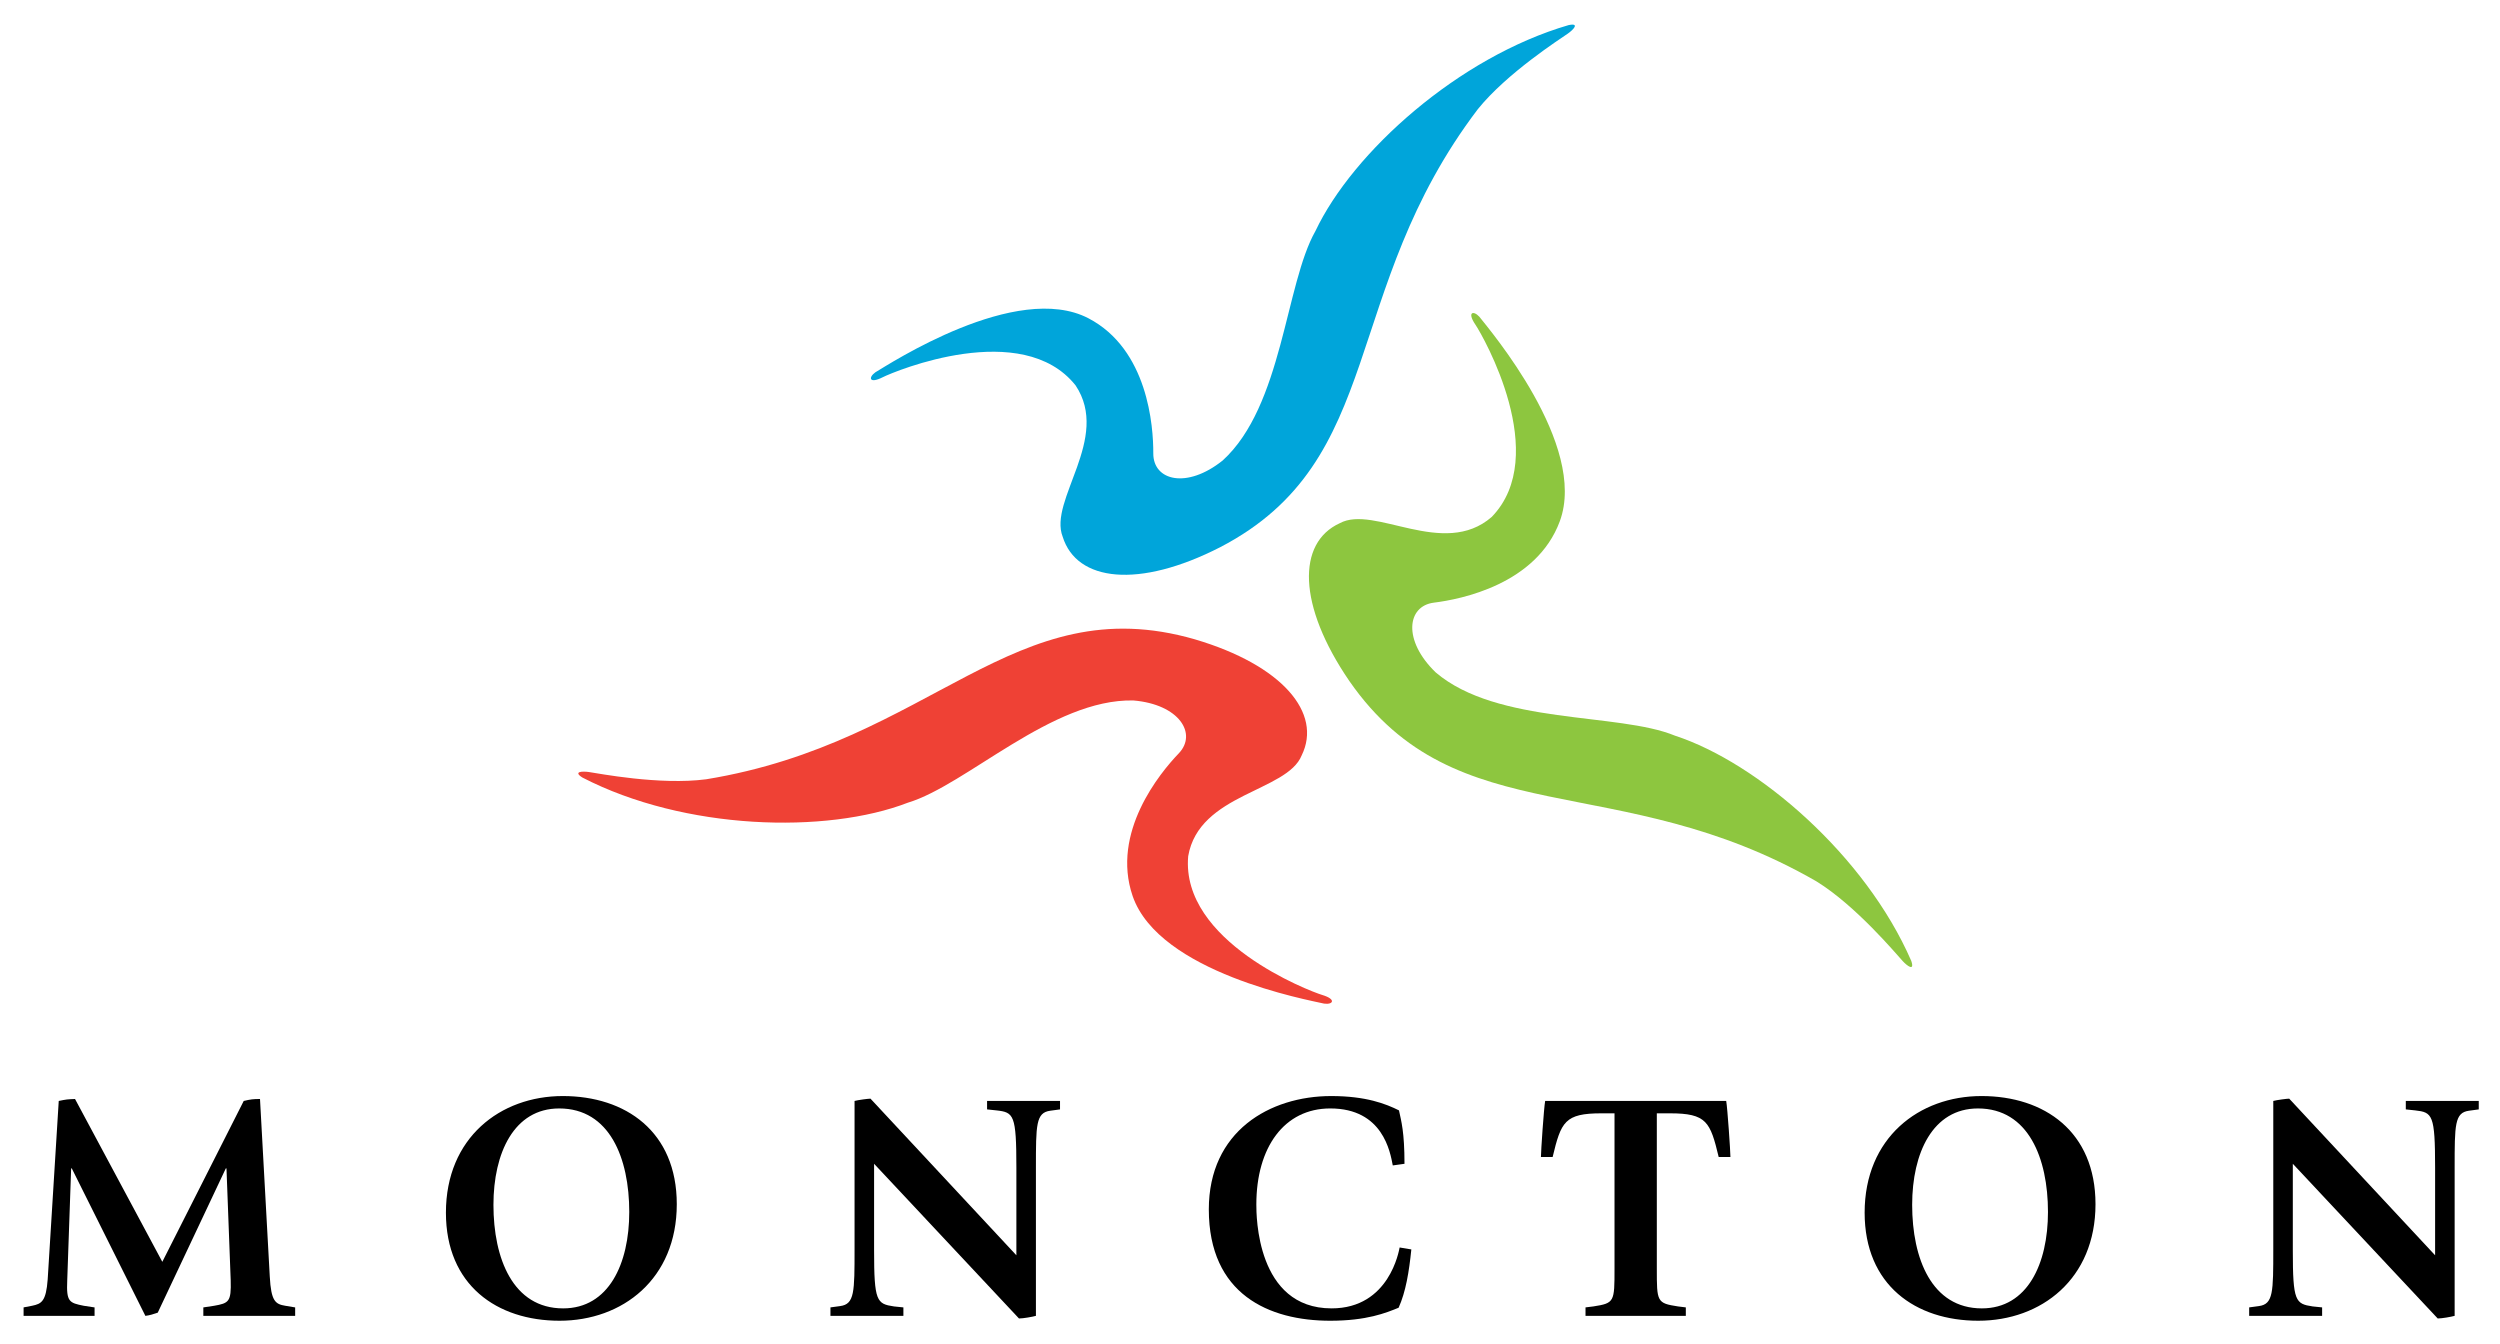
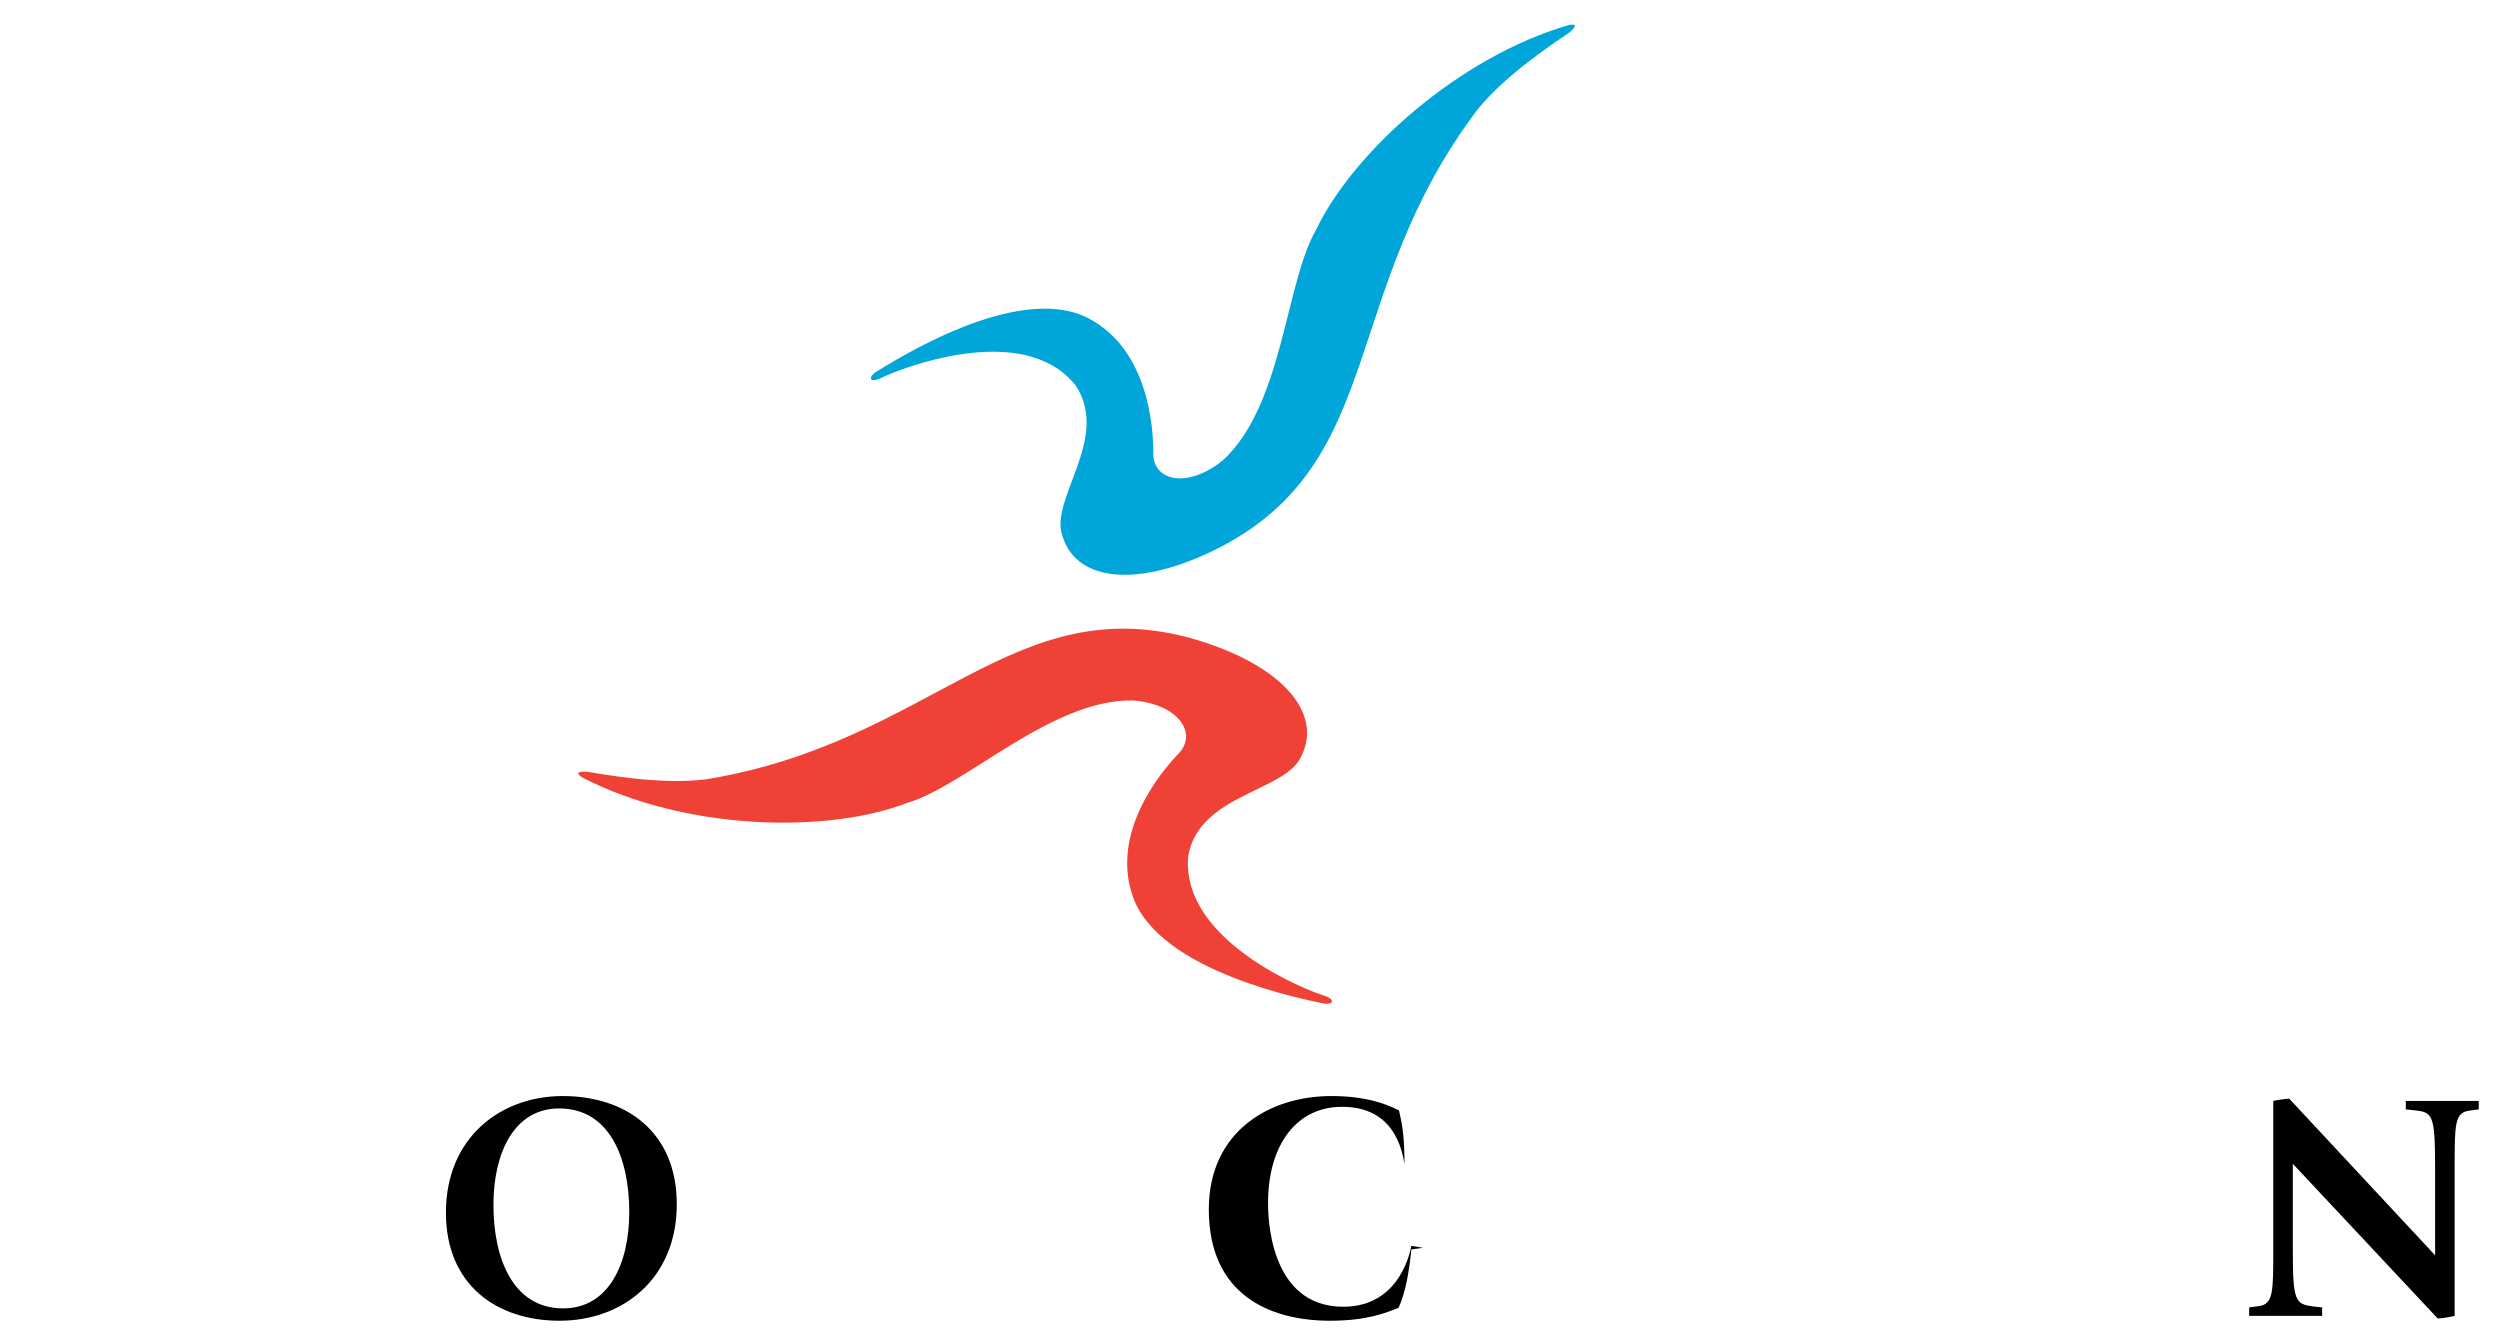
<svg xmlns="http://www.w3.org/2000/svg" version="1.1" width="212" height="114" id="svg12090">
  <defs id="defs12092" />
  <g transform="translate(-319.558,-538.523)" id="layer1">
    <path d="m 368.952,604.462 c -0.834,-0.52 0.005,-0.55 0.552,-0.47 0.735,0.104 6.008,1.136 9.943,0.613 19.187,-3.133 26.06,-16.301 41.424,-11.87 7.45,2.196 10.829,6.266 9.069,9.844 -1.24,3.09 -8.705,3.218 -9.624,8.551 -0.632,7.235 10.237,11.427 11.368,11.766 1.227,0.369 0.916,0.842 0.157,0.733 -1.325,-0.305 -13.991,-2.612 -16.235,-9.122 -1.845,-5.389 2.312,-10.434 3.911,-12.098 1.593,-1.667 0.043,-4.16 -3.85,-4.487 -6.889,-0.154 -14.156,7.173 -19.12,8.668 -6.911,2.673 -18.948,2.339 -27.595,-2.129" id="path2724" style="fill:#ef4135;fill-opacity:1;fill-rule:nonzero;stroke:none" />
    <path d="m 452.584,540.65 c 0.966,-0.199 0.382,0.404 -0.074,0.722 -0.605,0.427 -5.135,3.316 -7.63,6.406 -11.756,15.489 -7.659,29.769 -21.839,37.142 -6.919,3.547 -12.181,2.926 -13.367,-0.879 -1.227,-3.101 4.102,-8.342 1.091,-12.839 -4.521,-5.676 -15.303,-1.219 -16.354,-0.688 -1.144,0.579 -1.24,0.024 -0.619,-0.422 1.171,-0.688 11.952,-7.755 18.064,-4.58 5.052,2.636 5.512,9.159 5.501,11.461 -0.008,2.307 2.835,3.042 5.886,0.597 5.087,-4.633 5.304,-14.95 7.864,-19.455 3.17,-6.696 12.133,-14.745 21.478,-17.466" id="path2728" style="fill:#00a5da;fill-opacity:1;fill-rule:nonzero;stroke:none" />
-     <path d="m 481.632,620.004 c 0.313,0.927 -0.353,0.425 -0.727,0.016 -0.504,-0.544 -3.94,-4.678 -7.317,-6.759 -16.848,-9.706 -30.497,-3.85 -39.608,-16.991 -4.394,-6.42 -4.442,-11.713 -0.818,-13.375 2.926,-1.604 8.801,3.021 12.889,-0.531 5.063,-5.204 -0.719,-15.335 -1.381,-16.314 -0.722,-1.062 -0.178,-1.227 0.34,-0.664 0.834,1.073 9.202,10.88 6.82,17.339 -1.975,5.347 -8.389,6.621 -10.675,6.903 -2.288,0.281 -2.66,3.199 0.146,5.912 5.241,4.471 15.502,3.388 20.294,5.368 7.041,2.302 16.155,10.168 20.036,19.097" id="path2740" style="fill:#8dc63f;fill-opacity:1;fill-rule:nonzero;stroke:none" />
-     <path d="m 321.558,649.39 0.719,-0.138 c 0.799,-0.165 1.187,-0.358 1.325,-2.238 l 0.937,-15.13 c 0.664,-0.138 0.719,-0.138 1.381,-0.167 l 7.402,13.808 6.903,-13.641 c 0.581,-0.138 0.802,-0.167 1.381,-0.167 l 0.828,15.051 c 0.112,2.097 0.47,2.347 1.325,2.485 l 0.828,0.138 0,0.717 -7.787,0 0,-0.717 0.911,-0.138 c 1.245,-0.22 1.465,-0.332 1.41,-2.153 l -0.358,-9.499 -0.056,0 -5.772,12.234 c -0.385,0.135 -0.661,0.22 -1.049,0.273 l -6.242,-12.507 -0.053,0 -0.332,9.499 c -0.082,1.821 0.165,1.904 1.407,2.153 l 0.911,0.138 0,0.717 -6.019,0 0,-0.717 z" id="path2744" style="fill:#000000;fill-opacity:1;fill-rule:nonzero;stroke:none" />
    <path d="m 367.312,649.474 c 3.865,0 5.607,-3.783 5.607,-8.174 0,-4.556 -1.657,-8.78 -5.939,-8.78 -3.839,0 -5.578,3.783 -5.578,8.172 0,4.558 1.657,8.782 5.91,8.782 m -9.94,-8.119 c 0,-6.35 4.612,-9.887 9.913,-9.887 5.328,0 9.664,3.011 9.664,9.17 0,6.35 -4.612,9.884 -9.94,9.884 -5.302,0 -9.637,-3.011 -9.637,-9.167" id="path2748" style="fill:#000000;fill-opacity:1;fill-rule:nonzero;stroke:none" />
-     <path d="m 389.98,649.39 0.828,-0.112 c 1.216,-0.165 1.216,-1.187 1.216,-4.832 l 0,-12.563 c 0.303,-0.082 1.158,-0.194 1.351,-0.194 l 12.372,13.282 0,-7.428 c 0,-4.5 -0.22,-4.694 -1.686,-4.858 l -0.799,-0.085 0,-0.717 6.186,0 0,0.717 -0.828,0.112 c -1.216,0.165 -1.216,1.187 -1.216,4.832 l 0,12.563 c -0.303,0.085 -1.078,0.223 -1.436,0.223 l -12.287,-13.118 0,7.346 c 0,4.335 0.22,4.529 1.683,4.75 l 0.802,0.082 0,0.717 -6.186,0 0,-0.717 z" id="path2752" style="fill:#000000;fill-opacity:1;fill-rule:nonzero;stroke:none" />
-     <path d="m 439.239,644.475 c -0.194,1.906 -0.47,3.589 -1.078,4.943 -1.075,0.441 -2.705,1.104 -5.798,1.104 -5.19,0 -10.298,-2.235 -10.298,-9.443 0,-6.627 5.164,-9.611 10.381,-9.611 2.955,0 4.641,0.664 5.745,1.216 0.194,0.911 0.467,1.821 0.467,4.529 l -0.993,0.138 c -0.22,-1.134 -0.828,-4.832 -5.302,-4.832 -3.892,0 -6.268,3.284 -6.268,8.145 0,0.911 0,8.809 6.38,8.809 4.914,0 5.716,-4.917 5.772,-5.164 l 0.993,0.165 z" id="path2756" style="fill:#000000;fill-opacity:1;fill-rule:nonzero;stroke:none" />
-     <path d="m 456.468,632.933 -1.104,0 c -3.119,0 -3.425,0.717 -4.142,3.701 l -0.993,0 c 0,-0.443 0.247,-4.144 0.358,-4.75 l 15.353,0 c 0.109,0.605 0.358,4.306 0.358,4.75 l -0.996,0 c -0.717,-2.984 -1.019,-3.701 -4.142,-3.701 l -1.104,0 0,13.171 c 0,2.817 0,2.928 1.795,3.204 l 0.664,0.082 0,0.717 -8.506,0 0,-0.717 0.664,-0.082 c 1.795,-0.276 1.795,-0.388 1.795,-3.204 l 0,-13.171 z" id="path2760" style="fill:#000000;fill-opacity:1;fill-rule:nonzero;stroke:none" />
-     <path d="m 487.619,649.474 c 3.868,0 5.607,-3.783 5.607,-8.174 0,-4.556 -1.659,-8.78 -5.936,-8.78 -3.842,0 -5.581,3.783 -5.581,8.172 0,4.558 1.657,8.782 5.91,8.782 m -9.94,-8.119 c 0,-6.35 4.612,-9.887 9.913,-9.887 5.328,0 9.664,3.011 9.664,9.17 0,6.35 -4.612,9.884 -9.94,9.884 -5.304,0 -9.637,-3.011 -9.637,-9.167" id="path2764" style="fill:#000000;fill-opacity:1;fill-rule:nonzero;stroke:none" />
+     <path d="m 439.239,644.475 c -0.194,1.906 -0.47,3.589 -1.078,4.943 -1.075,0.441 -2.705,1.104 -5.798,1.104 -5.19,0 -10.298,-2.235 -10.298,-9.443 0,-6.627 5.164,-9.611 10.381,-9.611 2.955,0 4.641,0.664 5.745,1.216 0.194,0.911 0.467,1.821 0.467,4.529 c -0.22,-1.134 -0.828,-4.832 -5.302,-4.832 -3.892,0 -6.268,3.284 -6.268,8.145 0,0.911 0,8.809 6.38,8.809 4.914,0 5.716,-4.917 5.772,-5.164 l 0.993,0.165 z" id="path2756" style="fill:#000000;fill-opacity:1;fill-rule:nonzero;stroke:none" />
    <path d="m 510.288,649.39 0.828,-0.112 c 1.216,-0.165 1.216,-1.187 1.216,-4.832 l 0,-12.563 c 0.303,-0.082 1.158,-0.194 1.351,-0.194 l 12.372,13.282 0,-7.428 c 0,-4.5 -0.223,-4.694 -1.686,-4.858 l -0.799,-0.085 0,-0.717 6.186,0 0,0.717 -0.828,0.112 c -1.216,0.165 -1.216,1.187 -1.216,4.832 l 0,12.563 c -0.303,0.085 -1.078,0.223 -1.436,0.223 l -12.287,-13.118 0,7.346 c 0,4.335 0.22,4.529 1.683,4.75 l 0.802,0.082 0,0.717 -6.186,0 0,-0.717 z" id="path2768" style="fill:#000000;fill-opacity:1;fill-rule:nonzero;stroke:none" />
  </g>
</svg>